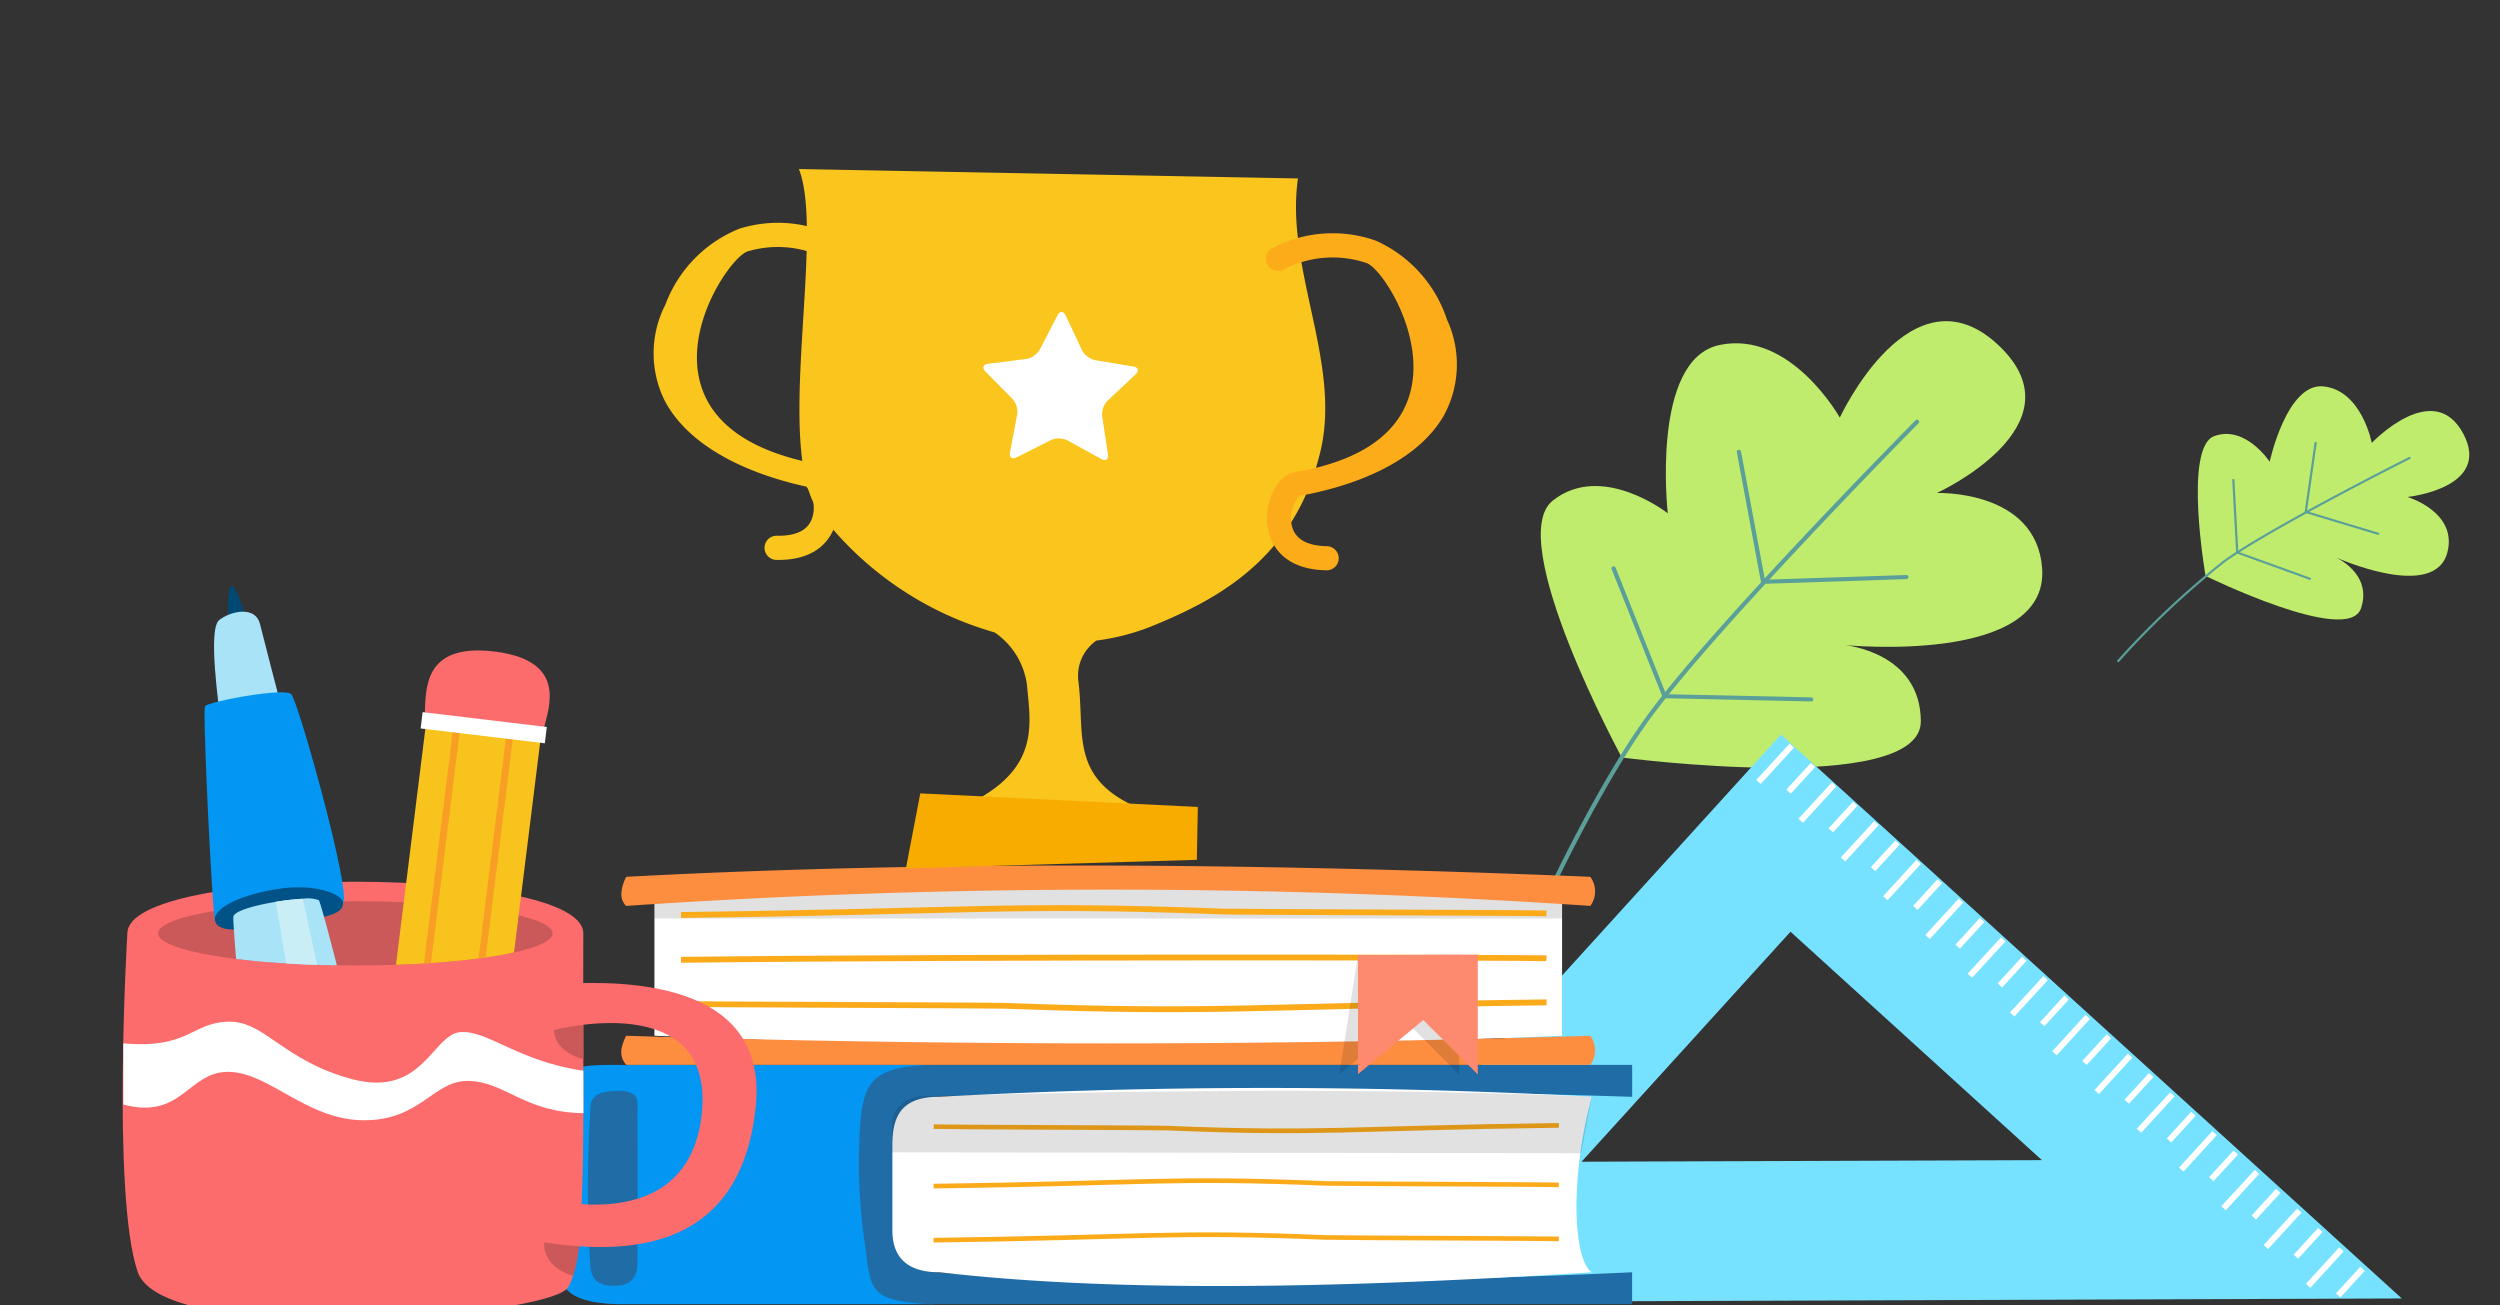
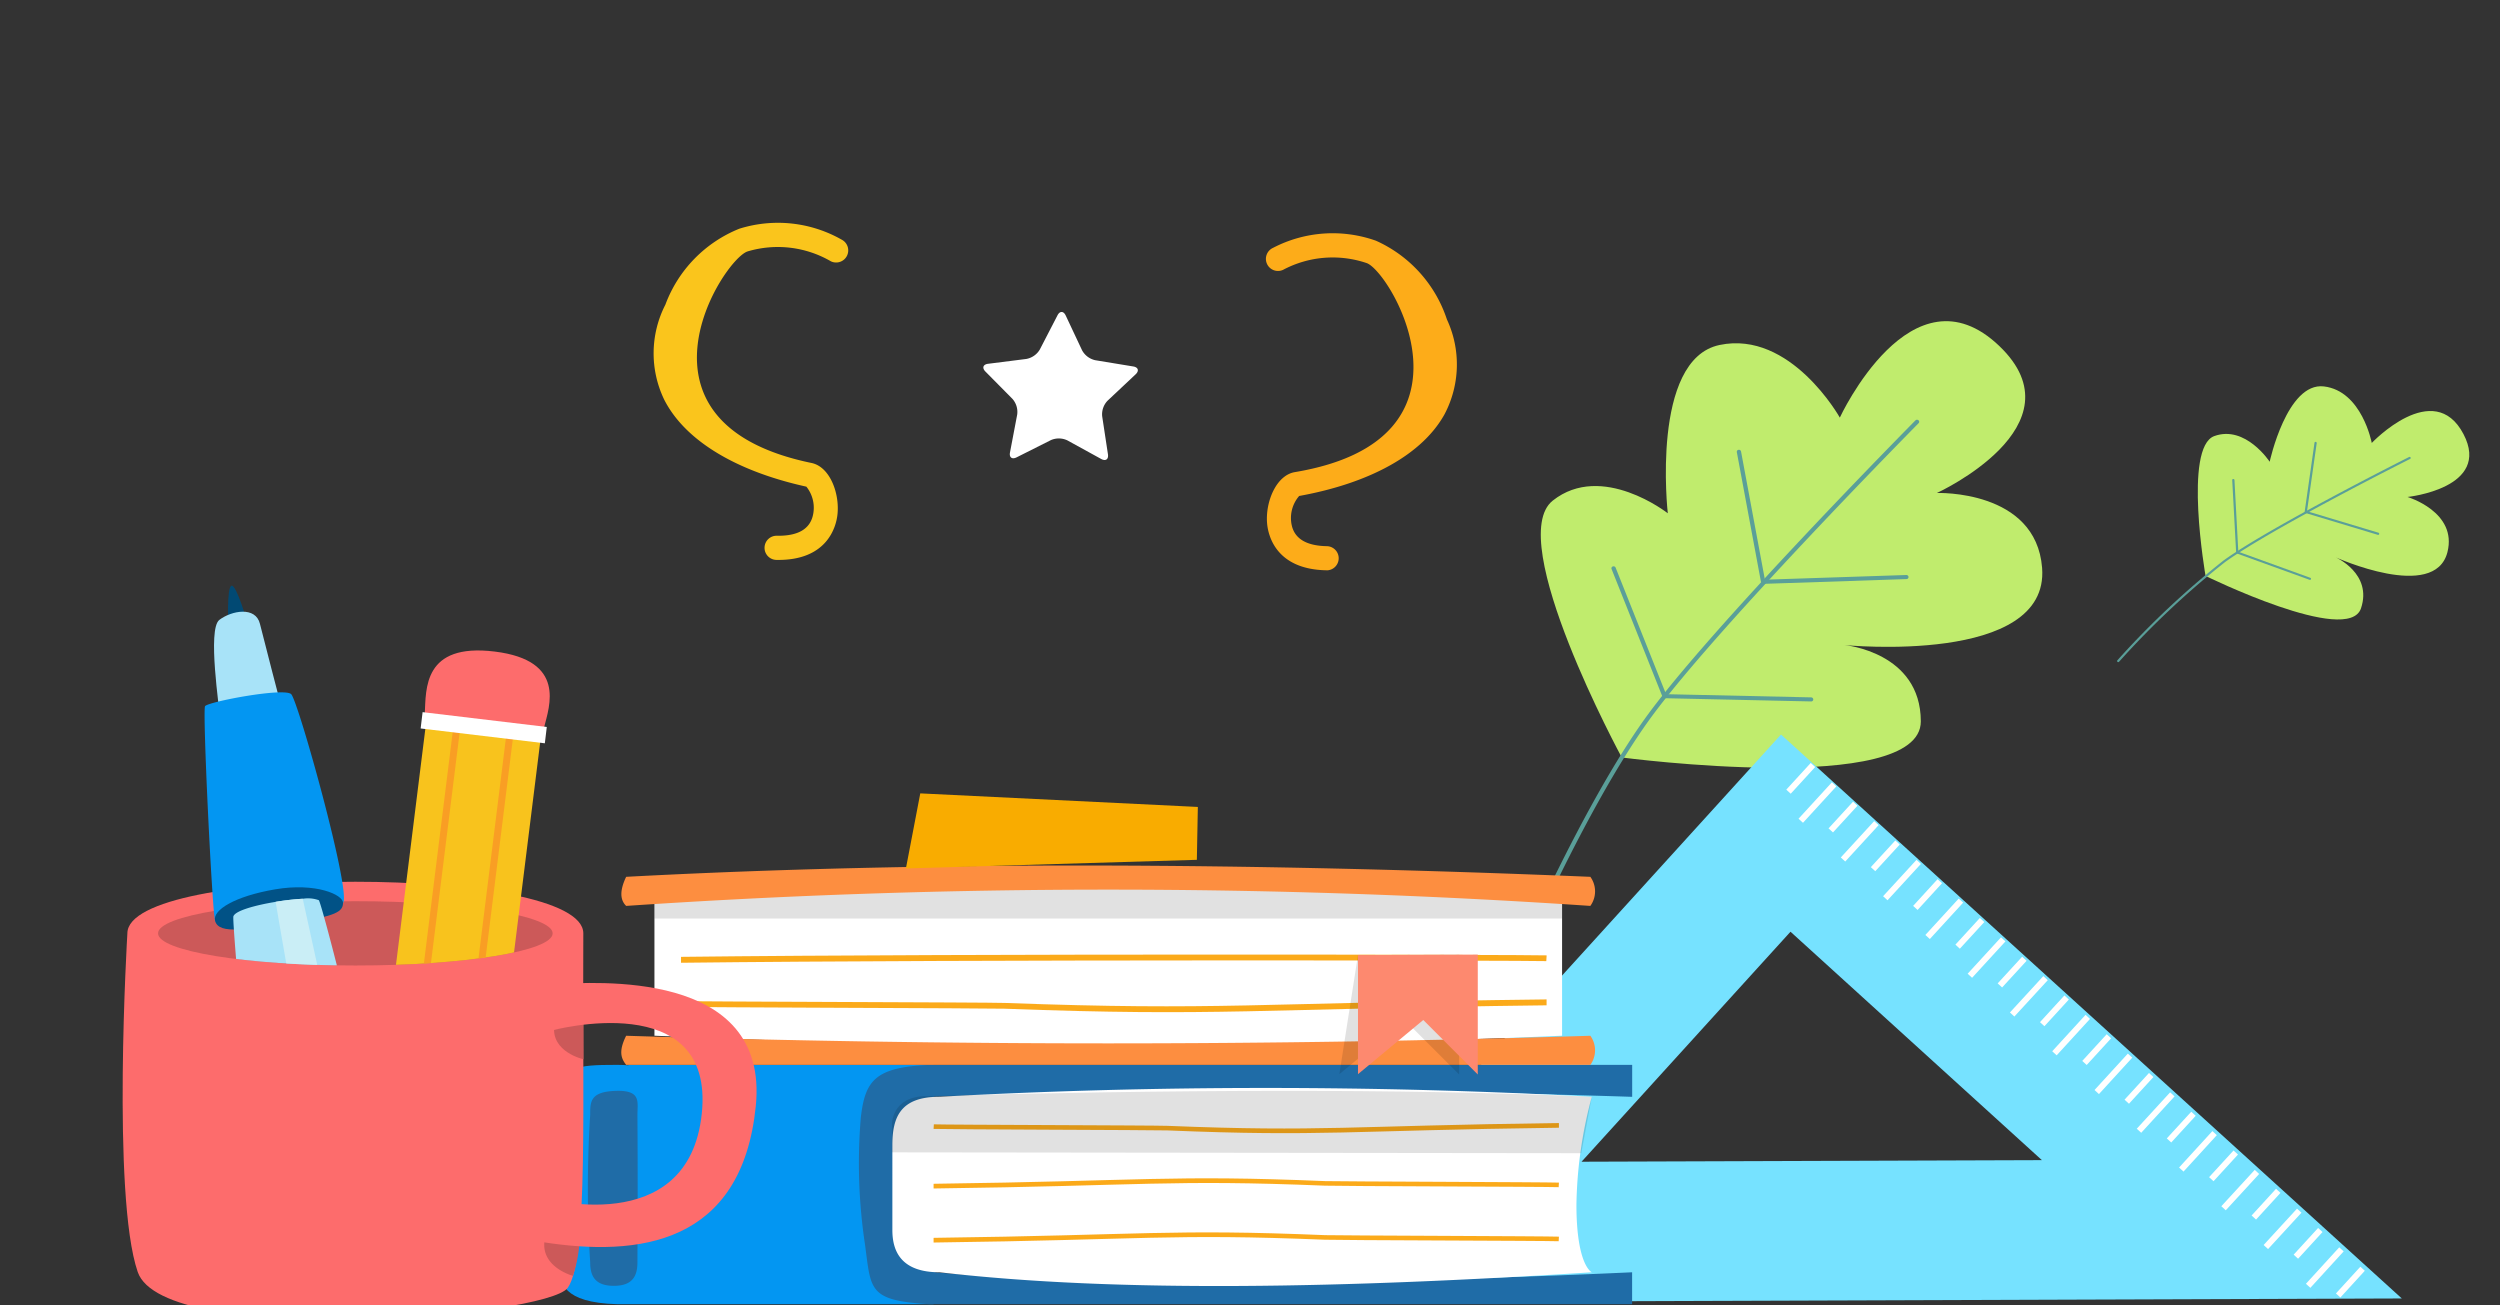
<svg xmlns="http://www.w3.org/2000/svg" id="Layer_1" data-name="Layer 1" width="177.488" height="92.651" viewBox="0 0 177.488 92.651">
  <rect x="0" y="0" width="177.488" height="92.651" fill="#333333" stroke="none" />
  <defs>
    <clipPath id="clip-path">
      <rect width="177.488" height="92.651" fill="none" />
    </clipPath>
    <clipPath id="clip-path-2">
      <path d="M11.22,66.264c0,1.261,6.271,2.283,14.008,2.283s14.008-1.022,14.008-2.283,6.486-30.509-13.279-30.733S11.22,65,11.22,66.264Z" fill="none" />
    </clipPath>
  </defs>
  <g clip-path="url(#clip-path)">
    <g>
      <g>
        <path d="M115.138,53.777s21.243,2.807,21.231-2.566c-.01-4.925-5.418-5.414-5.418-5.414s14.568,1.454,14.029-5.48c-.434-5.573-7.47-5.317-7.47-5.317s10.379-4.751,4.431-10.436c-6.225-5.951-11.322,5.083-11.322,5.083s-3.485-6.221-8.543-5.154c-4.906,1.034-3.671,11.947-3.671,11.947s-4.674-3.668-8.166-.9S115.138,53.777,115.138,53.777Z" fill="#c0ec6d" />
        <g>
          <path d="M107.636,68.553c-.11-.041-.148-.126-.117-.2.047-.11,4.739-11.02,9.267-17.341s19.059-21.023,19.205-21.171a.16.16,0,0,1,.216,0,.139.139,0,0,1,.008.2c-.146.148-14.663,14.838-19.176,21.137s-9.19,17.179-9.237,17.288A.15.15,0,0,1,107.636,68.553Z" fill="#5a9f99" />
          <path d="M118.068,49.567,114.414,40.4a.14.14,0,0,1,.088-.185.158.158,0,0,1,.2.087l3.58,8.982,10.3.226a.152.152,0,0,1,.152.148.146.146,0,0,1-.153.141Z" fill="#5a9f99" />
          <path d="M125.047,41.456,123.306,32.1a.143.143,0,0,1,.124-.166.155.155,0,0,1,.176.121l1.694,9.1,10.035-.332a.151.151,0,0,1,.16.139.145.145,0,0,1-.144.15Z" fill="#5a9f99" />
        </g>
      </g>
      <g>
        <path d="M156.583,40.887s10.137,4.982,11.037,2.3c.825-2.462-1.793-3.618-1.793-3.618s7.031,3.182,7.93-.372c.723-2.856-2.834-3.915-2.834-3.915s5.984-.623,3.972-4.465c-2.106-4.021-6.512.63-6.512.63s-.692-3.694-3.4-4.014c-2.625-.31-3.847,5.348-3.847,5.348s-1.716-2.619-3.928-1.824S156.583,40.887,156.583,40.887Z" fill="#c0ec6d" />
        <g>
          <path d="M150.346,47c-.048-.038-.053-.087-.025-.118a60.81,60.81,0,0,1,7.552-7.1c3.325-2.392,13.063-7.288,13.16-7.337a.085.085,0,0,1,.109.034.075.075,0,0,1-.03.1c-.1.049-9.825,4.939-13.141,7.324a60.542,60.542,0,0,0-7.527,7.078A.08.08,0,0,1,150.346,47Z" fill="#5a9f99" />
          <path d="M158.757,39.277l-.28-5.195a.074.074,0,0,1,.076-.077.082.082,0,0,1,.083.076l.274,5.09,5.108,1.849a.08.08,0,0,1,.05.1.076.076,0,0,1-.1.044Z" fill="#5a9f99" />
          <path d="M163.61,36.4l.708-4.967a.075.075,0,0,1,.089-.062.082.082,0,0,1,.068.09l-.689,4.833,5.068,1.525a.081.081,0,0,1,.057.1.077.077,0,0,1-.1.051Z" fill="#5a9f99" />
        </g>
      </g>
      <g>
        <path d="M89.817,92.466l36.626-40.319,44.074,40.038Zm37.3-26.318L112.281,82.477l32.683-.113Z" fill="#76e2ff" />
        <g>
-           <rect x="124.275" y="54.012" width="3.505" height="0.428" transform="translate(0.917 110.534) rotate(-47.512)" fill="#fff" />
          <rect x="126.558" y="55.043" width="2.571" height="0.428" transform="translate(0.745 112.207) rotate(-47.511)" fill="#fff" />
          <rect x="127.276" y="56.764" width="3.505" height="0.428" transform="translate(-0.142 113.632) rotate(-47.508)" fill="#fff" />
          <rect x="129.56" y="57.794" width="2.57" height="0.427" transform="translate(-0.353 115.214) rotate(-47.468)" fill="#fff" />
          <rect x="130.278" y="59.515" width="3.505" height="0.427" transform="translate(-1.259 116.592) rotate(-47.445)" fill="#fff" />
          <rect x="132.562" y="60.546" width="2.57" height="0.427" transform="translate(-1.431 118.264) rotate(-47.445)" fill="#fff" />
          <rect x="133.28" y="62.266" width="3.505" height="0.427" transform="translate(-2.31 119.704) rotate(-47.449)" fill="#fff" />
          <rect x="135.564" y="63.297" width="2.57" height="0.428" transform="translate(-2.379 121.622) rotate(-47.551)" fill="#fff" />
          <rect x="136.282" y="65.017" width="3.504" height="0.428" transform="translate(-3.302 122.96) rotate(-47.512)" fill="#fff" />
          <polygon points="139.139 67.354 138.825 67.065 140.561 65.171 140.876 65.46 139.139 67.354" fill="#fff" />
          <polygon points="140.009 69.419 139.694 69.129 142.062 66.546 142.377 66.835 140.009 69.419" fill="#fff" />
          <rect x="141.567" y="68.8" width="2.57" height="0.428" transform="translate(-4.59 127.584) rotate(-47.451)" fill="#fff" />
          <rect x="142.285" y="70.52" width="3.505" height="0.427" transform="translate(-5.505 128.932) rotate(-47.419)" fill="#fff" />
          <rect x="144.569" y="71.551" width="2.57" height="0.428" transform="translate(-5.55 130.929) rotate(-47.543)" fill="#fff" />
          <rect x="145.286" y="73.271" width="3.505" height="0.428" transform="translate(-6.444 132.337) rotate(-47.533)" fill="#fff" />
          <rect x="147.57" y="74.302" width="2.57" height="0.427" transform="translate(-6.623 133.988) rotate(-47.524)" fill="#fff" />
          <rect x="154.291" y="81.525" width="3.505" height="0.428" transform="translate(-9.579 141.738) rotate(-47.56)" fill="#fff" />
          <polygon points="157.15 83.862 156.835 83.573 158.571 81.679 158.887 81.967 157.15 83.862" fill="#fff" />
          <rect x="157.294" y="84.276" width="3.505" height="0.427" transform="translate(-10.781 144.432) rotate(-47.419)" fill="#fff" />
          <rect x="159.578" y="85.307" width="2.57" height="0.428" transform="matrix(0.675, -0.738, 0.738, 0.675, -10.819, 146.482)" fill="#fff" />
          <rect x="160.295" y="87.028" width="3.505" height="0.428" transform="translate(-11.821 147.574) rotate(-47.433)" fill="#fff" />
          <rect x="162.579" y="88.059" width="2.57" height="0.427" transform="translate(-11.892 149.538) rotate(-47.529)" fill="#fff" />
          <rect x="163.297" y="89.779" width="3.505" height="0.427" transform="translate(-12.71 151.161) rotate(-47.59)" fill="#fff" />
          <rect x="165.581" y="90.81" width="2.57" height="0.427" transform="translate(-12.899 152.784) rotate(-47.573)" fill="#fff" />
          <rect x="148.288" y="76.023" width="3.505" height="0.427" transform="translate(-7.494 135.456) rotate(-47.537)" fill="#fff" />
          <rect x="150.572" y="77.054" width="2.571" height="0.427" transform="translate(-7.688 137.07) rotate(-47.515)" fill="#fff" />
          <rect x="151.29" y="78.774" width="3.505" height="0.427" transform="translate(-8.589 138.455) rotate(-47.499)" fill="#fff" />
          <polygon points="154.148 81.111 153.832 80.822 155.569 78.927 155.885 79.216 154.148 81.111" fill="#fff" />
        </g>
      </g>
      <g>
        <g>
          <path d="M44.619,75.6l0,.033c-.262-.02-.524-.033-.788-.033-3.155,0-3.667.13-4.262,2.268-.444,1.6-.457,10.867-.042,12.13.348,1.061.348,2.481,4.3,2.594v0H66.28v-17Z" fill="#0396f2" />
          <path d="M66.382,90.326c12.121,1.073,33.495.743,49.49,0v2.268H66.033c-4.4-.255-4.185-1-4.615-4.192a38.671,38.671,0,0,1-.3-9.1c.308-2.573.993-3.552,4.92-3.7h49.839v2.268q-25.337-.823-49.695,0Z" fill="#1f6ca7" />
          <path d="M43.713,77.446c1.827-.06,1.542.781,1.542,1.708.027,4.781.016,6.3,0,10.456,0,.927-.3,1.678-1.678,1.678S41.9,90.537,41.9,89.61a82.866,82.866,0,0,1,0-10.456C41.9,78.227,41.887,77.505,43.713,77.446Z" fill="#1f6ca7" />
          <g>
            <path d="M113.012,90.326c-17.434,1.114-33.517,1.476-46.305,0-2.768,0-3.353-1.532-3.353-3V81.308c0-2.02.586-3.443,3.354-3.443a428.571,428.571,0,0,1,46.3,0,31.038,31.038,0,0,0-1.089,7.668C111.923,89.873,113.012,90.326,113.012,90.326Z" fill="#fff" />
            <path d="M110.676,79.729v.334c-15.031.195-16.791.645-27.807.191-.862-.028-15.717-.07-16.589-.107l.018-.325c.863.037,15.718.07,16.59.107C93.894,80.374,95.645,79.924,110.676,79.729Z" fill="#fbaa1a" />
            <path d="M66.28,84.377v-.334c15.03-.2,16.791-.645,27.806-.19.863.028,15.718.07,16.59.107l-.019.324c-.862-.037-15.718-.07-16.589-.107C83.061,83.732,81.31,84.182,66.28,84.377Z" fill="#fbaa1a" />
            <path d="M66.28,88.214v-.333c15.03-.195,16.791-.645,27.806-.191.863.028,15.718.07,16.59.107l-.019.325c-.862-.037-15.718-.07-16.589-.107C83.061,87.57,81.31,88.02,66.28,88.214Z" fill="#fbaa1a" />
            <path d="M65.784,77.817c17.275-.452,33.4-.554,47.228.048l-.75,4.006-48.942-.06V79.868S63.253,77.817,65.784,77.817Z" opacity="0.12" />
          </g>
        </g>
        <g>
          <path d="M110.9,73.531q-32.638,1.42-64.438,0V62.881H110.9Z" fill="#fff" />
          <path d="M112.907,75.6H44.454c-.338-.427-.569-.936,0-2.066q34.225,1.081,68.453,0A1.762,1.762,0,0,1,112.907,75.6Z" fill="#fd8e40" />
          <rect x="46.461" y="62.881" width="64.438" height="2.33" opacity="0.12" />
          <path d="M48.349,68.352v-.42c20.806-.245,60.249-.152,61.455-.105l-.025.408C108.585,68.189,69.155,68.107,48.349,68.352Z" fill="#fbaa1a" />
          <path d="M109.8,70.953v.42c-20.805.245-23.242.811-38.491.24-1.193-.035-21.757-.088-22.964-.135l.026-.408c1.194.046,21.758.088,22.964.134C86.575,71.764,89,71.2,109.8,70.953Z" fill="#fbaa1a" />
-           <path d="M48.349,65.169v-.42c20.806-.245,23.243-.812,38.491-.24,1.194.035,21.758.088,22.964.135l-.025.408c-1.194-.047-21.758-.088-22.964-.135C71.579,64.358,69.155,64.924,48.349,65.169Z" fill="#fbaa1a" />
          <path d="M112.907,64.315a507.3,507.3,0,0,0-68.453,0c-.488-.474-.414-1.2,0-2.065,21.448-1.142,44.443-.995,68.453,0A1.758,1.758,0,0,1,112.907,64.315Z" fill="#fd8e40" />
          <g>
            <polygon points="96.41 67.808 95.088 76.261 99.723 72.415 103.593 76.285 103.593 67.778 96.41 67.808" opacity="0.12" />
            <polygon points="96.41 67.808 96.41 76.261 101.045 72.415 104.915 76.285 104.915 67.773 96.41 67.808" fill="#fd896f" />
          </g>
        </g>
      </g>
      <g>
        <path d="M41.413,66.264c-.077,11.87.362,23.057-1.1,25.158S11.63,95.72,9.776,90.3s-.733-24.034-.733-24.034C9.043,61.379,41.413,61.379,41.413,66.264Z" fill="#fd6c6c" />
        <ellipse cx="25.228" cy="66.264" rx="14.008" ry="2.283" fill="#cc5959" />
        <path d="M41.418,75.2s-2.3-.505-2.067-2.372l2.067-.7Z" fill="#cc5959" />
        <path d="M40.679,90.58s-2.262-.6-2.024-2.471l2.517-.7A10.173,10.173,0,0,1,40.679,90.58Z" fill="#cc5959" />
        <path d="M39.48,69.854c2.565-.073,15.167-1.142,14.178,8.671s-8.285,10.747-15.2,9.648V85.022s10.428,3.065,11.366-5.966-10.639-5.9-10.639-5.9Z" fill="#fd6c6c" />
-         <path d="M41.416,76.015c-4.67-.671-6.79-2.9-8.745-2.737s-2.651,4.635-7.608,3.351-6.242-4.166-8.866-4.094-2.764,1.944-7.441,1.539v4.342c4.2,1.117,4.593-2.377,7.5-2.319s5.528,3.436,9.605,3.436,4.915-2.9,7.484-2.792,3.927,2.238,8.076,2.289Z" fill="#fff" />
        <g clip-path="url(#clip-path-2)">
          <g>
            <path d="M38.623,51.658c.384-1.529,1.6-4.771-3.5-5.4s-4.87,2.691-4.966,4.392Z" fill="#fd6c6c" />
            <g>
              <polygon points="30.233 51.457 27.164 76.122 35.314 77.095 38.384 52.429 30.233 51.457" fill="#f8c31d" />
              <g>
                <polygon points="27.092 76.067 30.34 84.144 35.396 77.058 27.092 76.067" fill="#fde4df" />
                <polygon points="29.105 81.073 30.34 84.144 32.262 81.449 29.105 81.073" fill="#144754" />
              </g>
            </g>
            <g>
              <polygon points="32.665 51.746 29.608 76.313 29.116 76.257 32.174 51.69 32.665 51.746" fill="#f99e24" />
              <polygon points="36.443 52.196 33.385 76.764 32.892 76.708 35.95 52.141 36.443 52.196" fill="#f99e24" />
            </g>
            <rect x="33.758" y="47.223" width="1.167" height="8.88" transform="translate(-21.032 79.632) rotate(-83.184)" fill="#fff" />
          </g>
          <g>
            <path d="M16.177,44.8c.043-.319-.1-3.128.262-3.217s1.175,2.758,1.211,2.938Z" fill="#014973" />
            <path d="M15.6,50.877c.006-.5-.895-6.206-.028-6.867s2.573-.985,2.883.281,1.487,5.762,1.487,5.762Z" fill="#a8e3f8" />
            <path d="M24.355,64.106A21.319,21.319,0,0,1,19.7,65.513c-1.206.229-4.23.5-4.433-.153s-.9-14.912-.71-15.223,5.612-1.341,6.115-.856S24.955,63.357,24.355,64.106Z" fill="#0396f2" />
            <path d="M15.268,65.36c.244,1.052,2.378.571,5.5.133s3.577-.789,3.585-1.387-1.954-1.456-4.81-.969S15.091,64.6,15.268,65.36Z" fill="#015286" />
-             <path d="M20.489,87.9c-.475.628-.6,2.1.411,2.033s5.2-.283,5.9-.829-.248-2.023-.436-2.153S20.489,87.9,20.489,87.9Z" fill="#fdd321" />
+             <path d="M20.489,87.9s5.2-.283,5.9-.829-.248-2.023-.436-2.153S20.489,87.9,20.489,87.9Z" fill="#fdd321" />
            <path d="M22.633,63.909a2.271,2.271,0,0,0-1.14-.1,18.256,18.256,0,0,0-1.924.219c-1.449.237-2.876.629-3,1.032s1.875,22.911,2.676,23.313c.7.352,2.757.084,4.676-.281.96-.18,1.892-.385,2.59-.547l1.035-.246C28.705,87.016,22.93,64.212,22.633,63.909Z" fill="#a8e3f8" />
            <path d="M26.51,87.542c-1.063-5.841-3.972-18.959-5.017-23.736a18.256,18.256,0,0,0-1.924.219c.8,4.756,3.308,18.833,4.351,24.064C24.88,87.909,25.812,87.7,26.51,87.542Z" fill="#caeef6" />
          </g>
        </g>
      </g>
      <g>
        <g>
-           <path d="M92.149,12.669,56.718,12c1.873,4.8-1.752,19.55,1.354,24.254A23.763,23.763,0,0,0,70.615,44.9,5.356,5.356,0,0,1,72.906,48.6c.268,3.025,1.108,6.513-5.581,9.1l15.235.287c-6.9-2.091-5.478-5.535-6-9.619a3.052,3.052,0,0,1,1.273-2.889A15.975,15.975,0,0,0,81.912,44.4c4.286-1.768,10.046-4.638,11.854-12.451C95.214,25.694,91.23,19.022,92.149,12.669Z" fill="#fac51c" />
          <polygon points="83.104 60.267 65.757 59.94 65.805 57.377 83.612 57.41 83.104 60.267" fill="#fdac19" />
          <path d="M55.116,39.751c3.666.069,4.246-2.423,4.336-3.188.179-1.516-.527-3.422-1.835-3.693C43.9,30.041,51.272,18.491,53.058,17.855a7.5,7.5,0,0,1,5.937.7.859.859,0,0,0,.776-1.532,9.162,9.162,0,0,0-7.286-.784,9.307,9.307,0,0,0-5.246,5.39,7.57,7.57,0,0,0-.086,6.739c1.455,2.873,5.04,5.069,10.095,6.182A2.393,2.393,0,0,1,57.7,36.64c-.242.953-1.1,1.422-2.547,1.395a.858.858,0,0,0-.032,1.716Z" fill="#fac51c" />
          <path d="M94.166,40.488c-3.664-.069-4.149-2.581-4.21-3.349-.122-1.522.654-3.4,1.973-3.621,13.815-2.31,6.881-14.13,5.119-14.833a7.5,7.5,0,0,0-5.958.474.858.858,0,0,1-.716-1.56,9.166,9.166,0,0,1,7.312-.509,9.312,9.312,0,0,1,5.036,5.584,7.578,7.578,0,0,1-.167,6.738c-1.562,2.816-5.227,4.875-10.321,5.8a2.393,2.393,0,0,0-.528,2.074c.208.961,1.046,1.463,2.493,1.49a.858.858,0,1,1-.033,1.716Z" fill="#fdac19" />
          <path d="M75.077,22.387c.165-.322.429-.317.583.011l1.164,2.475a1.411,1.411,0,0,0,.931.7l2.7.444c.357.058.434.31.169.558L78.63,28.45a1.4,1.4,0,0,0-.381,1.1l.41,2.7c.053.359-.16.509-.479.335l-2.4-1.319a1.414,1.414,0,0,0-1.167-.022l-2.441,1.227c-.326.163-.535,0-.467-.352l.511-2.686a1.4,1.4,0,0,0-.338-1.116L69.96,26.378c-.254-.258-.169-.507.191-.551l2.713-.343a1.408,1.408,0,0,0,.957-.668Z" fill="#fff" />
        </g>
        <polygon points="84.971 61.043 64.315 61.656 65.335 56.326 85.041 57.289 84.971 61.043" fill="#f9ac00" />
      </g>
    </g>
  </g>
</svg>